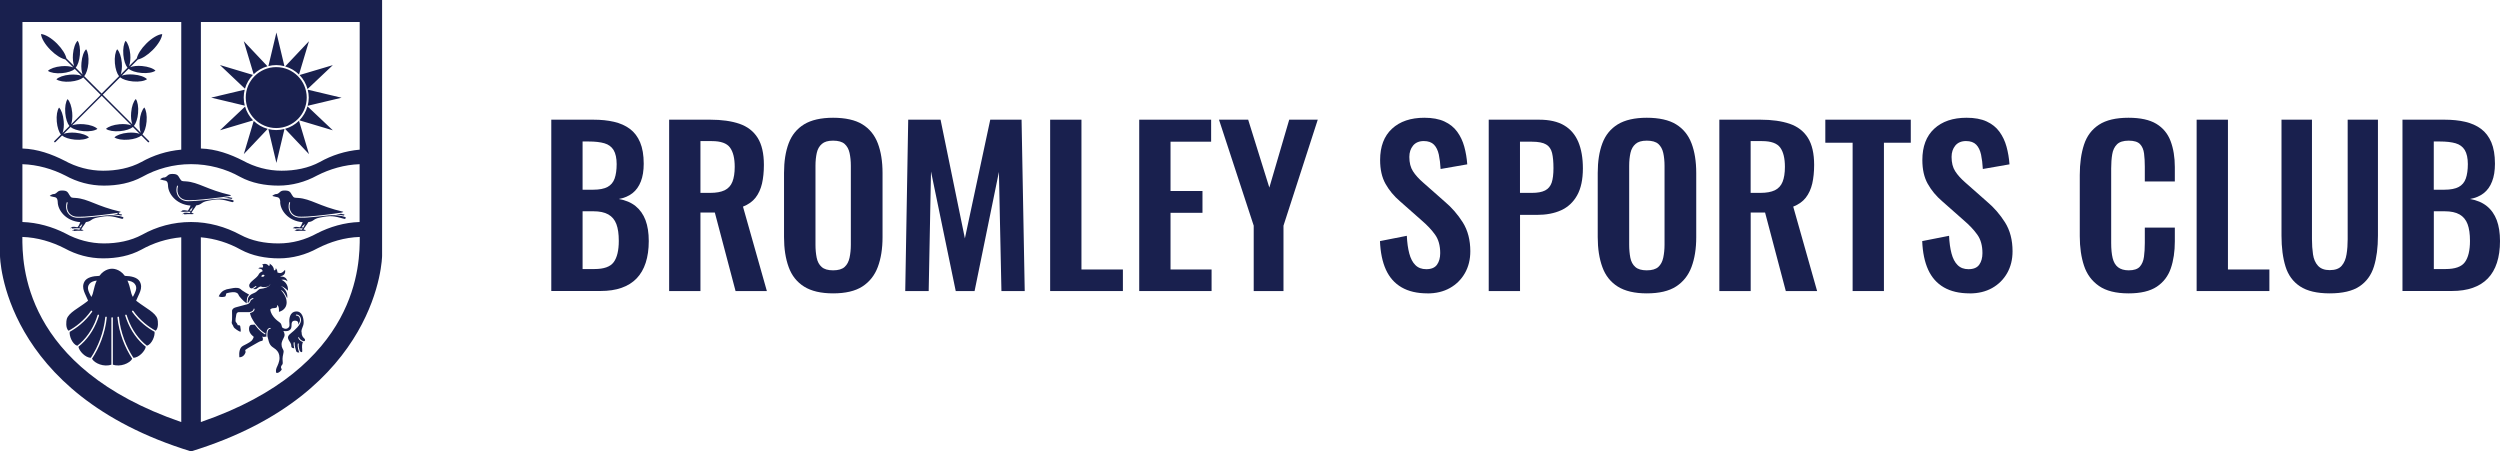
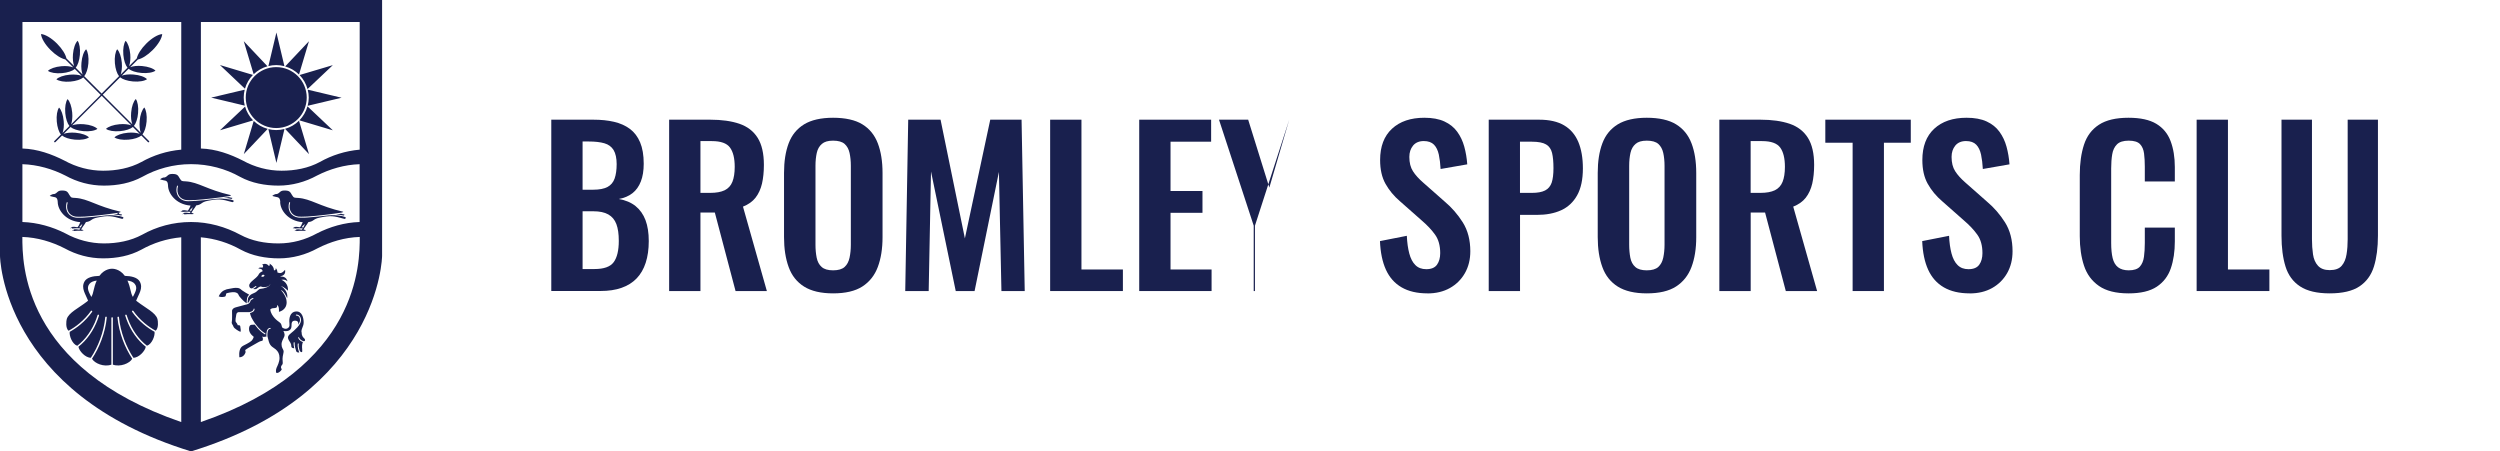
<svg xmlns="http://www.w3.org/2000/svg" id="a" width="505.5" height="91.27" viewBox="0 0 505.5 91.27">
  <path d="M27.75,60.98c-.08-.06-.15-.12-.22-.19.51-1.32,1.48-2.51.73-3.86-.46-.83-1.71-1.12-3.02-1.15-1.11-1.53-2.58-1.44-2.58-1.44,0,0-1.45-.09-2.56,1.44-1.32.03-2.56.32-3.02,1.15-.74,1.35.23,2.55.73,3.86-.07.06-.14.12-.22.19-1.67,1.3-3.72,2.24-4.09,3.54-.1.35-.28,1.8.36,2.36.78-.42,1.52-.92,2.22-1.51.89-.75,1.67-1.59,2.3-2.49.05-.07.14-.09.21-.04s.09.14.04.21c-.65.92-1.44,1.78-2.35,2.55-.69.58-1.43,1.08-2.19,1.5-.11.81.52,2.48,1.53,2.82,1.66-1.28,3.03-3.19,3.85-5.44l.02-.06c.08-.23.17-.46.24-.7.02-.08.11-.13.19-.1.08.02.13.11.1.19-.07.24-.16.47-.24.71l-.02.05c-.83,2.28-2.22,4.22-3.9,5.54.14.88,1.43,2.25,2.51,2.23.74-1.13,1.38-2.38,1.86-3.7.56-1.5.91-3.01,1.05-4.48,0-.08.08-.14.17-.14.08,0,.15.08.14.17-.14,1.49-.5,3.02-1.07,4.56-.5,1.36-1.16,2.64-1.92,3.79.52.94,2.44,1.73,3.92,1.19v-9.44c0-.08.07-.15.15-.15s.15.07.15.15v9.44c1.48.53,3.41-.25,3.92-1.19-.76-1.15-1.42-2.44-1.92-3.79-.57-1.53-.93-3.06-1.07-4.56,0-.09.06-.16.14-.17.09,0,.16.06.17.14.14,1.47.5,2.98,1.05,4.48.49,1.32,1.12,2.57,1.86,3.7,1.08.02,2.37-1.35,2.51-2.23-1.68-1.32-3.07-3.26-3.9-5.54l-.03-.08c-.08-.23-.16-.46-.23-.68-.02-.08.02-.16.1-.19s.17.02.19.1c.07.22.15.45.23.67l.03.08c.82,2.25,2.19,4.16,3.85,5.44,1.01-.34,1.65-2.01,1.53-2.82-.77-.42-1.5-.92-2.19-1.5-.91-.77-1.71-1.63-2.35-2.55-.05-.07-.03-.16.04-.21.07-.05.16-.03.21.04.63.9,1.4,1.74,2.3,2.49.7.59,1.45,1.1,2.22,1.51.64-.55.46-2.01.36-2.36-.37-1.3-2.42-2.24-4.09-3.54h0ZM18.46,60.04c-.45-.92-1.06-1.82-.36-2.66.31-.38.84-.57,1.46-.65-.7,1.54-.57,2.44-1.09,3.31h0ZM26.87,60.04c-.53-.87-.4-1.77-1.1-3.31.62.08,1.15.27,1.46.65.7.84.09,1.74-.36,2.66h0ZM56.65,40.83c0,1.6,1.53,3.86,4.56,4.1-.18.48-.46,1.03-.61,1.03-.23,0-.46-.15-1.02-.07-.03,0-.02.02-.04.06-.06.02-.15.05-.21.09-.11.07-.11.19-.11.19,0,0,.14-.13.29-.12,0,0,.03.11.08.11.83-.1,1.42-.04,1.64-.04.02-.03.03-.05.04-.06-.11.2-.22.34-.3.34-.23,0-.46-.15-1.02-.07-.03,0-.03.02-.04.06-.06.02-.15.06-.21.09-.11.07-.11.19-.11.19,0,0,.14-.13.29-.12,0,0,.03.11.08.11.83-.1,1.42-.04,1.65-.04.05-.11.1-.08.24,0-.11-.3-.19-.18-.42-.23-.2-.05.71-1.08.92-1.54,1.14-.13.92-.64,2.3-.91,2.24-.45,2.74-.37,5.03.27,0,0,.3-.06.22-.3-.02-.07-.4-.18-.76-.28-1.13-.21-2.12-.21-2.43-.15h-.16c-1.42.18-3.06.35-4.35.44-.24.02-.47.03-.69.04-.23,0-.43,0-.62,0-.25,0-.46,0-.62-.03-.64-.09-1.2-.42-1.54-.93-.27-.4-.53-1.09-.26-2.12,0-.05.07-.08.12-.07.05,0,.08.07.07.12-.2.76-.12,1.44.24,1.96.3.46.82.76,1.4.84.32.04.9.04,1.6,0h.15c2.18-.13,5.5-.56,6.93-.79h.02c.49-.1.38-.19.38-.19-4.89-1.12-6.5-2.61-9.1-2.79-.74-.05-.87.04-1.23-.57-.37-.62-.46-.93-1.52-.93-.97,0-.87.49-1.53.71-.54-.03-.94.38-.94.38,0,0,.23.11.69.19.58.1.86.18.92,1.03h-.02ZM61.65,45.26c-.07.24-.19.52-.31.74-.07-.04-.15,0-.29-.04-.12-.03.23-.35.6-.7ZM67.93,43.38c.5.02,1.07.08,1.56.2.1-.03.16-.09.16-.21-.34-.05-.54-.1-.7-.15-.28.05-.62.1-1.02.16h0ZM45.26,40.02c.51.02,1.07.08,1.56.2.1-.03.16-.09.16-.21-.34-.04-.54-.1-.7-.15-.28.05-.63.1-1.02.16ZM46.46,40.34c-1.13-.21-2.12-.21-2.43-.15,0,0-.15,0-.16,0-1.42.18-3.06.35-4.35.43-.24.02-.47.03-.69.04-.22,0-.43.02-.62.02-.25,0-.46,0-.62-.03-.64-.09-1.2-.42-1.54-.93-.27-.4-.53-1.09-.26-2.12,0-.05.07-.08.12-.07.05,0,.08.07.07.12-.2.76-.12,1.44.23,1.96.31.46.82.76,1.4.84.32.04.9.04,1.6,0h.15c2.18-.13,5.5-.55,6.93-.79h.02c.49-.11.38-.2.38-.2-4.89-1.12-6.5-2.61-9.1-2.79-.74-.05-.87.04-1.23-.57-.37-.62-.46-.93-1.52-.93-.98,0-.87.49-1.53.71-.54-.03-.94.38-.94.38,0,0,.22.11.69.19.58.09.86.17.91,1.02,0,1.6,1.54,3.86,4.56,4.1-.17.48-.46,1.03-.61,1.03-.23,0-.45-.15-1.02-.07-.03,0-.02.02-.04.06-.06.02-.15.05-.21.09-.11.07-.11.19-.11.19,0,0,.14-.13.29-.12,0,0,.03.11.08.1.82-.09,1.42-.03,1.65-.03,0-.03.03-.05.04-.06-.11.19-.22.33-.3.33-.23,0-.46-.15-1.02-.07-.03,0-.02.02-.04.06-.06.02-.15.05-.21.09-.11.07-.11.19-.11.19,0,0,.14-.13.29-.12,0,0,.03.11.08.11.83-.1,1.42-.04,1.65-.04.05-.11.1-.08.24,0-.12-.3-.2-.18-.42-.24-.2-.05.7-1.08.92-1.54,1.14-.13.92-.65,2.3-.92,2.24-.45,2.74-.37,5.03.27,0,0,.3-.06.23-.3-.03-.07-.4-.18-.76-.27h0v.03ZM38.67,42.64c-.07-.04-.15,0-.29-.04-.12-.03.24-.35.6-.7-.08.24-.19.52-.31.74h0ZM0,0v51.73s.27,27.78,38.63,39.54c38.35-11.76,38.63-39.54,38.63-39.54V0H0ZM72.73,4.45v25.81c-2.92.26-5.64,1.13-8.07,2.5-2.32,1.25-5.01,1.76-7.73,1.76s-5.43-.73-7.79-2.03c-2.59-1.32-5.45-2.36-8.52-2.46V4.45h32.12-.01ZM36.65,4.45v25.81c-2.92.26-5.63,1.13-8.07,2.5-2.32,1.25-5.01,1.76-7.73,1.76s-5.43-.73-7.79-2.03c-2.59-1.32-5.45-2.36-8.52-2.46V4.45h32.11ZM4.52,47.91c3.07.1,5.95.98,8.54,2.3,2.36,1.3,5,2.03,7.79,2.03s5.41-.51,7.73-1.76c2.43-1.36,5.16-2.24,8.07-2.5v37.36C4.42,74.27,4.52,53.08,4.52,47.91ZM28.74,47.46c-2.32,1.25-5.01,1.76-7.73,1.76s-5.43-.73-7.79-2.03c-2.58-1.32-5.62-2.2-8.69-2.3v-11.69c3.07.09,6.11.98,8.69,2.3,2.36,1.3,5,2.03,7.79,2.03s5.41-.51,7.73-1.76c2.93-1.64,6.3-2.58,9.89-2.58s7.01.93,9.94,2.58c2.32,1.25,5.01,1.76,7.73,1.76s5.43-.73,7.79-2.03c2.58-1.32,5.55-2.2,8.62-2.3v11.69c-3.07.09-6.04.98-8.62,2.3-2.36,1.3-5,2.03-7.79,2.03s-5.41-.51-7.73-1.76c-2.96-1.59-6.35-2.57-9.94-2.57s-6.96.93-9.89,2.57h0ZM40.61,85.34v-37.36c2.91.26,5.64,1.14,8.07,2.5,2.32,1.25,5.01,1.76,7.73,1.76s5.43-.73,7.79-2.03c2.59-1.32,5.46-2.2,8.54-2.3,0,5.18.1,26.36-32.14,37.43h.01ZM60.95,67.1c0-.81.45-1.05.45-1.91s-.3-2.31-1.56-2.21c-1.26.1-1.42,1.5-1.32,2.3s-.14.99-.46,1.14c-.29.14-.65.02-.9-.13-.25-.15-.14-.53-.39-.88s-1.1-.65-1.8-1.86c-.18-.3-.28-.63-.33-.96.14-.16.36-.28.71-.28.43-.04.77-.04.67-.64.5.24.38,1.38.38,1.38,0,0,1.56-.29,1.56-1.94,0-.51-.19-1.38-1.17-2.47.64.14,1.27,1.66,1.27,1.66,0,0,.38-1.41-1.27-2.47.81.25,1.41.96,1.41.96,0,0,.31-1.48-1.3-2.22.5-.03.7-.1,1.24.31-.29-.88-.81-.95-1.52-.98.74-.17,1.16-.5,1.02-1.34-.43.45-.81.91-1.58.5.14-.28-.29-.86-.29-.86,0,0,0,.6-.38.43,0-.88-.91-1.34-.91-1.34,0,0,.24.46-.15.46-.33-.46-.95-.5-1.34-.22.42.14.08.6.08.6,0,0-.65-.17-.82.17.74.03.86.34.84.56-.19.07-.37.16-.48.26-.3.25-.25.35-.42.57-.6.77-1.39,1.08-1.74,1.78-.19.38.09,1,.58.82h0s.19-.09.65-.44c.04-.03.11-.02.14.02s.03.11-.02.14c-.35.26-.54.38-.63.43.15.04.38.03.47.03.34,0,.49-.39,1.01-.54.37.02.26.17.96.12.71-.05.88-.34,1.08-.66-.2.73-1.41.96-1.97,1.01-.55.05-.64.57-1.3.83-.42.16-.65.31-.77.4,0,0,0,.02-.02.03,0,0-.39.28-.48.7-.06.31-.08.72-.08.92.17-.09.32-.22.37-.43.1-.44.66-.58.68-.58.06-.02.11.02.12.07,0,.06-.02.11-.07.12,0,0-.46.12-.53.43-.13.53-.7.68-.98.72-.48.14-1.37.38-1.93.52-.81.2-.81.71-.81.71,0,0,.05,1.91-.05,2.27-.1.35.25.6.35.96.1.35,1.16.96,1.36,1.01s.05-.8,0-1.11c-.05-.3-.5-.2-.5-.2,0,0-.1-.35-.35-.6s0-1.16.05-1.56c.05-.4.35-.5.55-.5h2.13c.23-.05.81-.21.81-.61,0-.06.04-.1.1-.1s.1.04.1.1c0,.53-.63.73-.93.8.06.24.17.65.31.92.14.29.5.86.71,1.18,0,0,.02,0,.02.01,0,0,.4.53.71.88.65.74,1.33,1.12,1.34,1.12.05.03.07.09.04.14-.02.03-.05.06-.09.06-.02,0-.03,0-.05-.01-.03-.02-.72-.4-1.39-1.17-.23-.27-.51-.62-.64-.79-.18,0-.45.02-.68.04-.32.04-.45.33-.47.81-.03.96.96,1.61.96,1.61,0,0-.1.45-.45.81-.35.35-1.47.88-1.71,1.01-.74.38-.84,1.37-.76,2.32.63.01,1.09-.43,1.26-1.01.05-.19-.16-.39,0-.51.65-.48,1.56-.91,2.47-1.46.91-.55.97-.15,1.03-.61.03-.24-.02-.41-.17-.6.32.13.59.05.9,0-.02-.18-.09-1.12.29-1.54.12-.14.28-.21.46-.21.06,0,.1.04.1.1s-.04.1-.1.1c-.13,0-.23.04-.31.14-.35.38-.23,1.4-.23,1.4h0c.02.1.07.34.26,1,.3,1.06.96,1.21,1.41,1.61.46.4.76.91.76,1.72s-.4,1.56-.6,2.01c-.2.46-.09.97-.09.97,0,0,.29.24.84-.27.55-.5.15-.45.15-.81s.21-.4.31-.65c.1-.25,0-.4,0-1.06s.3-1.31.2-1.66c-.1-.35-.4-.6-.4-1.26s.35-1.06.56-1.61c.2-.55-.2-1.11-.2-1.11,0,0,.66.15,1.16-.1.51-.25.5-.82.5-1.11,0-.32,0-.87.7-.87.55,0,.75.33.62.82.22-.31.38-.62.39-.89,0-.33-.08-.6-.25-.77-.13-.13-.3-.19-.49-.19-.06,0-.1-.05-.1-.1s.04-.1.1-.1c.25,0,.47.09.63.26.21.21.32.53.31.91,0,.91-1.43,2.12-1.95,2.53-.13.12-.26.22-.36.32-.9.9.39,1.44.35,2.32-.02.4.35.47.6.47-.09-.36-.16-.78-.12-1.13,0-.06.06-.09.11-.09.06,0,.1.06.09.11-.05.58.21,1.41.32,1.73.1.16.25.25.52.23.04,0,.06,0,.09-.01-.11-.26-.4-1-.3-1.73,0-.06.06-.1.11-.09.06,0,.09.06.09.11-.07.48.06.98.17,1.31.14.23.22.35.38.35.42,0-.14-1.05.29-2.05-.26-.08-.71-.28-.96-.83-.03-.05,0-.11.04-.13.05-.02.11,0,.14.05.27.57.77.71.95.75.35-.01.3-.37.16-.51-.3-.29-.6-.54-.6-1.36h0l-.04-.03ZM53.25,55.94c-.4.12-.41-.09-.41-.09.09-.2.23-.32.42-.3.35.03.22.28,0,.4h0ZM47.38,59.08c.4.05.76.2.86.55.1.35,1.11,1.36,1.37,1.51.1.06.19.13.25.19h.02c0-.19,0-.67.08-1.04.07-.33.27-.57.42-.71-.36-.2-1.16-.65-1.39-.84-.3-.25-.52-.48-.94-.52-.7-.06-.97.06-1.56.15-.55.08-.8.15-1.21.35-.4.2-.82.63-1.06,1.21.51.23.98.1,1.23.05s.23-.45.28-.6c.05-.15,1.26-.35,1.66-.3h0ZM57.51,13.38l-1.62-6.81-1.62,6.79c.51-.13,1.04-.2,1.58-.2s1.13.08,1.65.22h0ZM55.86,25.89c3.4,0,6.16-2.76,6.16-6.16s-2.77-6.16-6.17-6.16-6.16,2.77-6.16,6.16,2.76,6.16,6.16,6.16h.01ZM49.3,31.16l4.83-5.1c-1.08-.3-2.04-.85-2.83-1.61,0,0-2,6.71-2,6.71ZM62.43,19.73c0,.57-.08,1.13-.22,1.66l6.86-1.63-6.85-1.63c.13.52.21,1.05.21,1.61h0ZM49.28,19.73c0-.55.07-1.08.2-1.6l-6.78,1.61,6.79,1.62c-.13-.52-.21-1.07-.21-1.64h0ZM54.26,26.1l1.63,6.84,1.63-6.86c-.53.14-1.09.22-1.67.22s-1.08-.08-1.59-.2h0ZM54.09,13.41l-4.8-5.08,2,6.68c.77-.75,1.73-1.31,2.8-1.61h0ZM49.55,21.55l-5.07,4.79,6.7-2c-.76-.77-1.33-1.73-1.63-2.79h0ZM51.15,15.15l-6.68-2,5.06,4.79c.3-1.07.86-2.02,1.61-2.79h0ZM60.54,24.33l6.76,2.02-5.13-4.85c-.3,1.08-.87,2.05-1.63,2.83h0ZM62.47,8.34l-4.81,5.09c1.07.31,2.03.88,2.8,1.64l2.01-6.73h0ZM62.19,18l5.11-4.83-6.73,2c.76.78,1.31,1.75,1.61,2.83h.01ZM57.64,26.05l4.84,5.12-2.02-6.76c-.77.76-1.74,1.34-2.82,1.64ZM13.25,12.06l1.56,1.56c-.58-.22-1.45-.32-2.4-.23-1.24.11-2.28.49-2.72.94.52.37,1.61.57,2.84.46,1.14-.1,2.11-.43,2.6-.84l1.39,1.39c-.58-.22-1.45-.32-2.4-.24-1.24.11-2.28.49-2.72.94.52.37,1.6.57,2.84.46,1.14-.1,2.11-.43,2.6-.84l3.52,3.52-5.99,5.98c.22-.58.32-1.45.23-2.4-.11-1.24-.49-2.28-.94-2.72-.37.52-.57,1.61-.46,2.84.1,1.14.43,2.11.84,2.6l-1.39,1.39c.22-.58.32-1.45.23-2.4-.11-1.24-.49-2.28-.94-2.72-.37.52-.57,1.61-.46,2.84.1,1.15.43,2.12.84,2.6l-1.34,1.34c-.06.06-.06.16,0,.21.03.03.07.04.11.04s.08-.01.11-.04l1.35-1.34c.49.41,1.46.74,2.6.84,1.24.11,2.33-.09,2.84-.46-.44-.46-1.48-.83-2.72-.94-.96-.08-1.82.01-2.4.23l1.39-1.39c.49.41,1.46.74,2.6.84,1.24.11,2.33-.09,2.84-.46-.44-.46-1.48-.84-2.72-.94-.96-.08-1.82.01-2.4.23l5.99-5.98,5.98,5.98c-.58-.22-1.45-.32-2.4-.23-1.24.11-2.28.49-2.72.94.52.37,1.61.57,2.84.46,1.14-.1,2.11-.43,2.6-.84l1.39,1.39c-.58-.22-1.45-.32-2.4-.23-1.24.11-2.28.49-2.72.94.51.37,1.6.57,2.84.46,1.14-.1,2.11-.43,2.6-.84l1.34,1.34s.07.04.11.04.08-.01.11-.04c.06-.06.06-.16,0-.21l-1.34-1.35c.41-.49.74-1.46.84-2.61.11-1.24-.09-2.33-.46-2.84-.45.45-.84,1.48-.94,2.72-.08.96.01,1.82.23,2.4l-1.39-1.39c.41-.49.75-1.46.84-2.6.11-1.24-.09-2.33-.46-2.84-.45.44-.84,1.48-.94,2.72-.09.96.02,1.82.24,2.4l-5.99-5.99,3.52-3.52c.49.41,1.46.74,2.6.84,1.24.11,2.33-.09,2.84-.46-.44-.46-1.48-.84-2.72-.94-.96-.08-1.82.01-2.4.23l1.39-1.39c.49.41,1.46.74,2.6.84,1.24.11,2.33-.09,2.84-.46-.44-.46-1.48-.83-2.72-.94-.96-.09-1.82.01-2.4.24l1.56-1.56c.82-.17,1.94-.86,2.98-1.9,1.15-1.15,1.88-2.41,1.94-3.24-.83.06-2.09.78-3.24,1.94-1.04,1.04-1.73,2.16-1.9,2.98l-1.56,1.56c.22-.58.32-1.45.24-2.4-.11-1.24-.49-2.27-.94-2.72-.37.52-.57,1.6-.46,2.84.1,1.15.43,2.11.84,2.6l-1.39,1.39c.22-.58.32-1.45.24-2.4-.11-1.24-.49-2.28-.94-2.72-.37.51-.57,1.6-.46,2.84.1,1.14.43,2.11.84,2.6l-3.52,3.52-3.52-3.52c.41-.49.75-1.46.84-2.6.11-1.24-.09-2.33-.46-2.84-.46.44-.84,1.48-.94,2.72-.09.96.01,1.82.23,2.4l-1.39-1.39c.41-.49.74-1.46.84-2.61.11-1.24-.09-2.32-.46-2.84-.46.45-.84,1.48-.94,2.72-.08.96.02,1.82.24,2.4l-1.56-1.55c-.17-.82-.86-1.94-1.9-2.99-1.15-1.15-2.41-1.88-3.24-1.94.06.83.79,2.09,1.94,3.24,1.04,1.04,2.16,1.73,2.99,1.9h.01l.02.04ZM24.5,43.58c.1-.03.16-.09.16-.21-.34-.05-.54-.1-.7-.15-.28.05-.62.1-1.02.16.51.02,1.07.08,1.56.2h0ZM24.15,43.7c-1.13-.21-2.12-.21-2.43-.15h-.16c-1.42.18-3.06.35-4.35.44-.24.02-.47.03-.69.04-.23,0-.43,0-.62,0-.25,0-.46,0-.62-.03-.64-.09-1.2-.42-1.54-.93-.27-.4-.53-1.09-.26-2.12.01-.05.07-.08.12-.07.05,0,.08.07.07.12-.2.76-.12,1.44.23,1.96.31.46.82.76,1.4.84.32.04.9.04,1.6,0h.15c2.18-.13,5.5-.56,6.93-.79h.02c.49-.1.38-.2.38-.2-4.89-1.12-6.5-2.61-9.1-2.79-.74-.05-.87.04-1.23-.57-.37-.62-.46-.93-1.52-.93-.97,0-.87.49-1.53.71-.54-.03-.94.38-.94.38,0,0,.22.11.69.19.58.09.86.17.92,1.02,0,1.6,1.54,3.86,4.56,4.1-.17.48-.46,1.03-.61,1.03-.22,0-.46-.15-1.02-.07-.03,0-.02.02-.04.06-.06.02-.15.05-.21.09-.11.07-.11.19-.11.19,0,0,.14-.13.29-.12,0,0,.03.11.08.11.83-.1,1.42-.04,1.65-.04.01-.03.03-.05.04-.06-.11.2-.22.34-.3.34-.22,0-.46-.15-1.02-.07-.03,0-.02.02-.04.06-.06.02-.15.06-.21.09-.11.07-.11.19-.11.19,0,0,.14-.13.29-.12,0,0,.03.11.08.11.83-.1,1.42-.04,1.65-.04.05-.11.1-.08.24,0-.12-.3-.2-.18-.42-.23-.2-.05.7-1.08.92-1.54,1.14-.13.92-.64,2.3-.91,2.24-.45,2.74-.37,5.03.27,0,0,.31-.06.23-.3-.03-.07-.4-.18-.76-.27h-.03ZM16.35,46c-.07-.04-.16,0-.29-.04-.12-.03.24-.35.6-.7-.07.24-.19.51-.31.74h0ZM23.96,43.22h.06s.09-.06.08-.11c0-.05-.05-.08-.1-.08-.1.02-.23.05-.4.07.13.05.23.09.35.13h.01Z" fill="#19204e" />
  <g isolation="isolate">
    <g isolation="isolate">
      <path d="M111.47,58.85V24.2h8.51c1.54,0,2.93.14,4.17.43s2.31.76,3.21,1.43c.9.67,1.59,1.58,2.07,2.72.48,1.14.73,2.58.73,4.32,0,1.4-.19,2.6-.58,3.59-.39,1-.95,1.79-1.69,2.37-.74.58-1.67.98-2.78,1.18,1.37.23,2.5.71,3.4,1.43.9.73,1.57,1.68,2.01,2.84.44,1.17.66,2.58.66,4.24s-.21,3.12-.62,4.38c-.41,1.27-1.03,2.33-1.84,3.17-.81.84-1.83,1.48-3.04,1.9-1.21.43-2.63.64-4.26.64h-9.97.02ZM117.8,38.36h2.14c1.25,0,2.22-.19,2.91-.56.68-.37,1.16-.94,1.43-1.71s.41-1.74.41-2.91-.21-2.17-.62-2.84-1.03-1.13-1.86-1.37c-.83-.24-1.88-.36-3.17-.36h-1.24s0,9.75,0,9.75ZM117.8,54.4h2.4c1.91,0,3.21-.46,3.89-1.39s1.03-2.36,1.03-4.3c0-1.4-.16-2.53-.49-3.4-.33-.87-.87-1.52-1.63-1.95-.76-.43-1.76-.64-3.02-.64h-2.18s0,11.68,0,11.68Z" fill="#19204e" />
    </g>
    <g isolation="isolate">
      <path d="M135.3,58.85V24.2h8.3c2.34,0,4.31.28,5.92.83,1.61.56,2.84,1.5,3.68,2.84s1.26,3.17,1.26,5.48c0,1.4-.13,2.65-.38,3.76-.26,1.11-.69,2.06-1.3,2.85-.61.78-1.46,1.39-2.55,1.82l4.83,17.07h-6.33l-4.19-15.87h-2.91v15.87h-6.33,0ZM141.63,39h1.97c1.23,0,2.2-.18,2.93-.53.73-.36,1.25-.93,1.56-1.71s.47-1.79.47-3.02c0-1.74-.32-3.04-.96-3.91-.64-.87-1.86-1.3-3.66-1.3h-2.31v10.48h0Z" fill="#19204e" />
    </g>
    <g isolation="isolate">
      <path d="M168.45,59.32c-2.45,0-4.41-.46-5.86-1.37s-2.5-2.22-3.12-3.94c-.63-1.71-.94-3.74-.94-6.07v-12.96c0-2.34.31-4.34.94-6.01s1.67-2.94,3.12-3.83c1.45-.88,3.41-1.33,5.86-1.33s4.48.44,5.92,1.33c1.44.88,2.48,2.16,3.12,3.83s.96,3.67.96,6.01v13c0,2.31-.32,4.31-.96,6.01s-1.68,3.01-3.12,3.94-3.42,1.39-5.92,1.39ZM168.45,54.66c1.05,0,1.83-.23,2.33-.68.5-.46.83-1.08,1-1.88s.26-1.67.26-2.61v-15.96c0-.97-.09-1.84-.26-2.61s-.51-1.38-1-1.82c-.5-.44-1.28-.66-2.33-.66s-1.75.22-2.27.66c-.51.44-.86,1.05-1.03,1.82s-.26,1.64-.26,2.61v15.96c0,.94.08,1.81.24,2.61s.49,1.43,1.01,1.88c.51.46,1.28.68,2.31.68Z" fill="#19204e" />
      <path d="M183.04,58.85l.6-34.65h6.54l4.92,24,5.13-24h6.33l.64,34.65h-4.71l-.51-24.08-4.92,24.08h-3.81l-5-24.17-.47,24.17h-4.75,0Z" fill="#19204e" />
      <path d="M212.34,58.85V24.2h6.33v30.29h8.38v4.36h-14.72,0Z" fill="#19204e" />
      <path d="M230.35,58.85V24.2h14.54v4.45h-8.21v9.97h6.46v4.41h-6.46v11.46h8.3v4.36h-14.63,0Z" fill="#19204e" />
-       <path d="M253.5,58.85v-13.22l-7.02-21.43h5.9l4.28,13.73,4.02-13.73h5.77l-6.93,21.43v13.22h-6.03.01Z" fill="#19204e" />
+       <path d="M253.5,58.85v-13.22l-7.02-21.43h5.9l4.28,13.73,4.02-13.73l-6.93,21.43v13.22h-6.03.01Z" fill="#19204e" />
      <path d="M288.62,59.32c-2.08,0-3.82-.41-5.22-1.22s-2.45-2-3.17-3.57c-.71-1.57-1.11-3.49-1.2-5.78l5.43-1.07c.06,1.34.22,2.52.49,3.55s.68,1.82,1.24,2.37c.56.56,1.29.83,2.2.83,1.03,0,1.75-.31,2.18-.92.43-.61.64-1.39.64-2.33,0-1.51-.34-2.75-1.03-3.72s-1.6-1.94-2.74-2.91l-4.36-3.85c-1.23-1.05-2.2-2.23-2.93-3.53-.73-1.3-1.09-2.9-1.09-4.81,0-2.74.8-4.85,2.4-6.33s3.78-2.22,6.54-2.22c1.63,0,2.98.25,4.06.75s1.95,1.19,2.59,2.08c.64.88,1.12,1.89,1.43,3.02.31,1.13.51,2.32.6,3.57l-5.39.94c-.06-1.08-.18-2.05-.36-2.91-.19-.86-.51-1.53-.98-2.01s-1.16-.73-2.07-.73-1.66.31-2.16.92-.75,1.38-.75,2.29c0,1.17.24,2.13.73,2.89.48.76,1.18,1.53,2.1,2.33l4.32,3.81c1.43,1.2,2.64,2.6,3.66,4.21,1.01,1.61,1.52,3.56,1.52,5.84,0,1.65-.36,3.12-1.09,4.41-.73,1.28-1.74,2.29-3.04,3.02-1.3.73-2.82,1.09-4.56,1.09h.01Z" fill="#19204e" />
      <path d="M301.02,58.85V24.2h10.18c2.08,0,3.77.38,5.07,1.15,1.3.77,2.25,1.89,2.87,3.36.61,1.47.92,3.24.92,5.33,0,2.25-.39,4.07-1.16,5.45s-1.85,2.39-3.23,3.02-3.02.94-4.9.94h-3.42v15.4h-6.33ZM307.35,39h2.4c1.14,0,2.03-.16,2.67-.49s1.08-.86,1.33-1.58c.24-.73.36-1.7.36-2.93s-.09-2.27-.28-3.06c-.19-.78-.58-1.36-1.2-1.73-.61-.37-1.58-.56-2.89-.56h-2.4v10.35h.01Z" fill="#19204e" />
      <path d="M332.98,59.32c-2.45,0-4.41-.46-5.86-1.37s-2.5-2.22-3.12-3.94c-.63-1.71-.94-3.74-.94-6.07v-12.96c0-2.34.31-4.34.94-6.01s1.67-2.94,3.12-3.83c1.45-.88,3.41-1.33,5.86-1.33s4.48.44,5.92,1.33c1.44.88,2.48,2.16,3.12,3.83.64,1.67.96,3.67.96,6.01v13c0,2.31-.32,4.31-.96,6.01-.64,1.7-1.68,3.01-3.12,3.94s-3.42,1.39-5.92,1.39ZM332.98,54.66c1.05,0,1.83-.23,2.33-.68.5-.46.83-1.08,1-1.88s.26-1.67.26-2.61v-15.96c0-.97-.09-1.84-.26-2.61s-.51-1.38-1-1.82c-.5-.44-1.28-.66-2.33-.66s-1.75.22-2.27.66c-.51.44-.86,1.05-1.03,1.82s-.26,1.64-.26,2.61v15.96c0,.94.08,1.81.23,2.61.16.8.49,1.43,1.01,1.88.51.46,1.28.68,2.31.68h0Z" fill="#19204e" />
    </g>
    <g isolation="isolate">
      <path d="M347.65,58.85V24.2h8.3c2.34,0,4.31.28,5.93.83,1.61.56,2.84,1.5,3.68,2.84s1.26,3.17,1.26,5.48c0,1.4-.13,2.65-.38,3.76-.26,1.11-.69,2.06-1.3,2.85-.61.78-1.46,1.39-2.55,1.82l4.83,17.07h-6.33l-4.19-15.87h-2.91v15.87h-6.34ZM353.98,39h1.97c1.23,0,2.2-.18,2.93-.53.73-.36,1.25-.93,1.56-1.71s.47-1.79.47-3.02c0-1.74-.32-3.04-.96-3.91-.64-.87-1.86-1.3-3.66-1.3h-2.31v10.48h0Z" fill="#19204e" />
    </g>
    <g isolation="isolate">
      <path d="M374.6,58.85v-29.99h-5.52v-4.66h17.28v4.66h-5.43v29.99h-6.33Z" fill="#19204e" />
      <path d="M398.26,59.32c-2.08,0-3.82-.41-5.22-1.22s-2.45-2-3.17-3.57c-.71-1.57-1.11-3.49-1.2-5.78l5.43-1.07c.06,1.34.22,2.52.49,3.55s.68,1.82,1.24,2.37c.56.56,1.29.83,2.2.83,1.03,0,1.75-.31,2.18-.92.43-.61.64-1.39.64-2.33,0-1.51-.34-2.75-1.03-3.72s-1.6-1.94-2.74-2.91l-4.36-3.85c-1.23-1.05-2.2-2.23-2.93-3.53-.73-1.3-1.09-2.9-1.09-4.81,0-2.74.8-4.85,2.4-6.33s3.78-2.22,6.54-2.22c1.63,0,2.98.25,4.06.75s1.95,1.19,2.59,2.08c.64.88,1.12,1.89,1.43,3.02.31,1.13.51,2.32.6,3.57l-5.39.94c-.06-1.08-.18-2.05-.36-2.91-.19-.86-.51-1.53-.98-2.01s-1.16-.73-2.07-.73-1.66.31-2.16.92-.75,1.38-.75,2.29c0,1.17.24,2.13.73,2.89.48.76,1.18,1.53,2.1,2.33l4.32,3.81c1.43,1.2,2.64,2.6,3.66,4.21,1.01,1.61,1.52,3.56,1.52,5.84,0,1.65-.36,3.12-1.09,4.41-.73,1.28-1.74,2.29-3.04,3.02-1.3.73-2.82,1.09-4.56,1.09h.01Z" fill="#19204e" />
      <path d="M430.38,59.32c-2.54,0-4.53-.5-5.97-1.5s-2.45-2.36-3.02-4.09c-.57-1.72-.86-3.71-.86-5.97v-12.36c0-2.37.29-4.42.86-6.16.57-1.74,1.58-3.08,3.02-4.02s3.43-1.41,5.97-1.41c2.4,0,4.27.41,5.62,1.22s2.32,1.98,2.89,3.49.86,3.27.86,5.26v2.91h-6.07v-2.99c0-.97-.05-1.85-.15-2.65s-.37-1.43-.81-1.9-1.21-.71-2.29-.71-1.88.25-2.38.75-.82,1.17-.96,2.01c-.14.84-.21,1.79-.21,2.84v15.06c0,1.26.1,2.29.3,3.1.2.81.56,1.43,1.09,1.84s1.25.62,2.16.62c1.05,0,1.8-.25,2.25-.75.44-.5.72-1.16.83-1.99s.17-1.75.17-2.78v-3.12h6.07v2.78c0,2.05-.27,3.87-.81,5.45s-1.49,2.82-2.84,3.72c-1.36.9-3.26,1.35-5.71,1.35h-.01Z" fill="#19204e" />
    </g>
    <g isolation="isolate">
      <path d="M444.16,58.85V24.2h6.33v30.29h8.38v4.36h-14.72.01Z" fill="#19204e" />
    </g>
    <g isolation="isolate">
      <path d="M471.07,59.32c-2.57,0-4.56-.47-5.99-1.41s-2.41-2.28-2.95-4.02-.81-3.82-.81-6.25v-23.44h6.16v24.17c0,1.08.07,2.1.21,3.06s.48,1.73,1.01,2.31,1.32.88,2.37.88c1.11,0,1.92-.29,2.42-.88.5-.58.83-1.35.98-2.31.16-.96.23-1.97.23-3.06v-24.17h6.12v23.44c0,2.42-.27,4.51-.81,6.25s-1.52,3.08-2.93,4.02-3.42,1.41-6.01,1.41h0Z" fill="#19204e" />
-       <path d="M485.78,58.85V24.2h8.51c1.54,0,2.93.14,4.17.43,1.24.29,2.31.76,3.21,1.43s1.59,1.58,2.08,2.72c.48,1.14.73,2.58.73,4.32,0,1.4-.19,2.6-.58,3.59-.38,1-.95,1.79-1.69,2.37-.74.58-1.67.98-2.78,1.18,1.37.23,2.5.71,3.4,1.43s1.57,1.68,2.01,2.84c.44,1.17.66,2.58.66,4.24s-.21,3.12-.62,4.38c-.41,1.27-1.03,2.33-1.84,3.17-.81.84-1.83,1.48-3.04,1.9-1.21.43-2.63.64-4.26.64h-9.97,0ZM492.11,38.36h2.14c1.25,0,2.22-.19,2.91-.56.68-.37,1.16-.94,1.43-1.71s.41-1.74.41-2.91-.21-2.17-.62-2.84-1.03-1.13-1.86-1.37c-.83-.24-1.88-.36-3.17-.36h-1.24v9.75h0ZM492.11,54.4h2.4c1.91,0,3.21-.46,3.89-1.39s1.03-2.36,1.03-4.3c0-1.4-.16-2.53-.49-3.4-.33-.87-.87-1.52-1.62-1.95-.76-.43-1.76-.64-3.02-.64h-2.18v11.68h-.01Z" fill="#19204e" />
    </g>
  </g>
</svg>